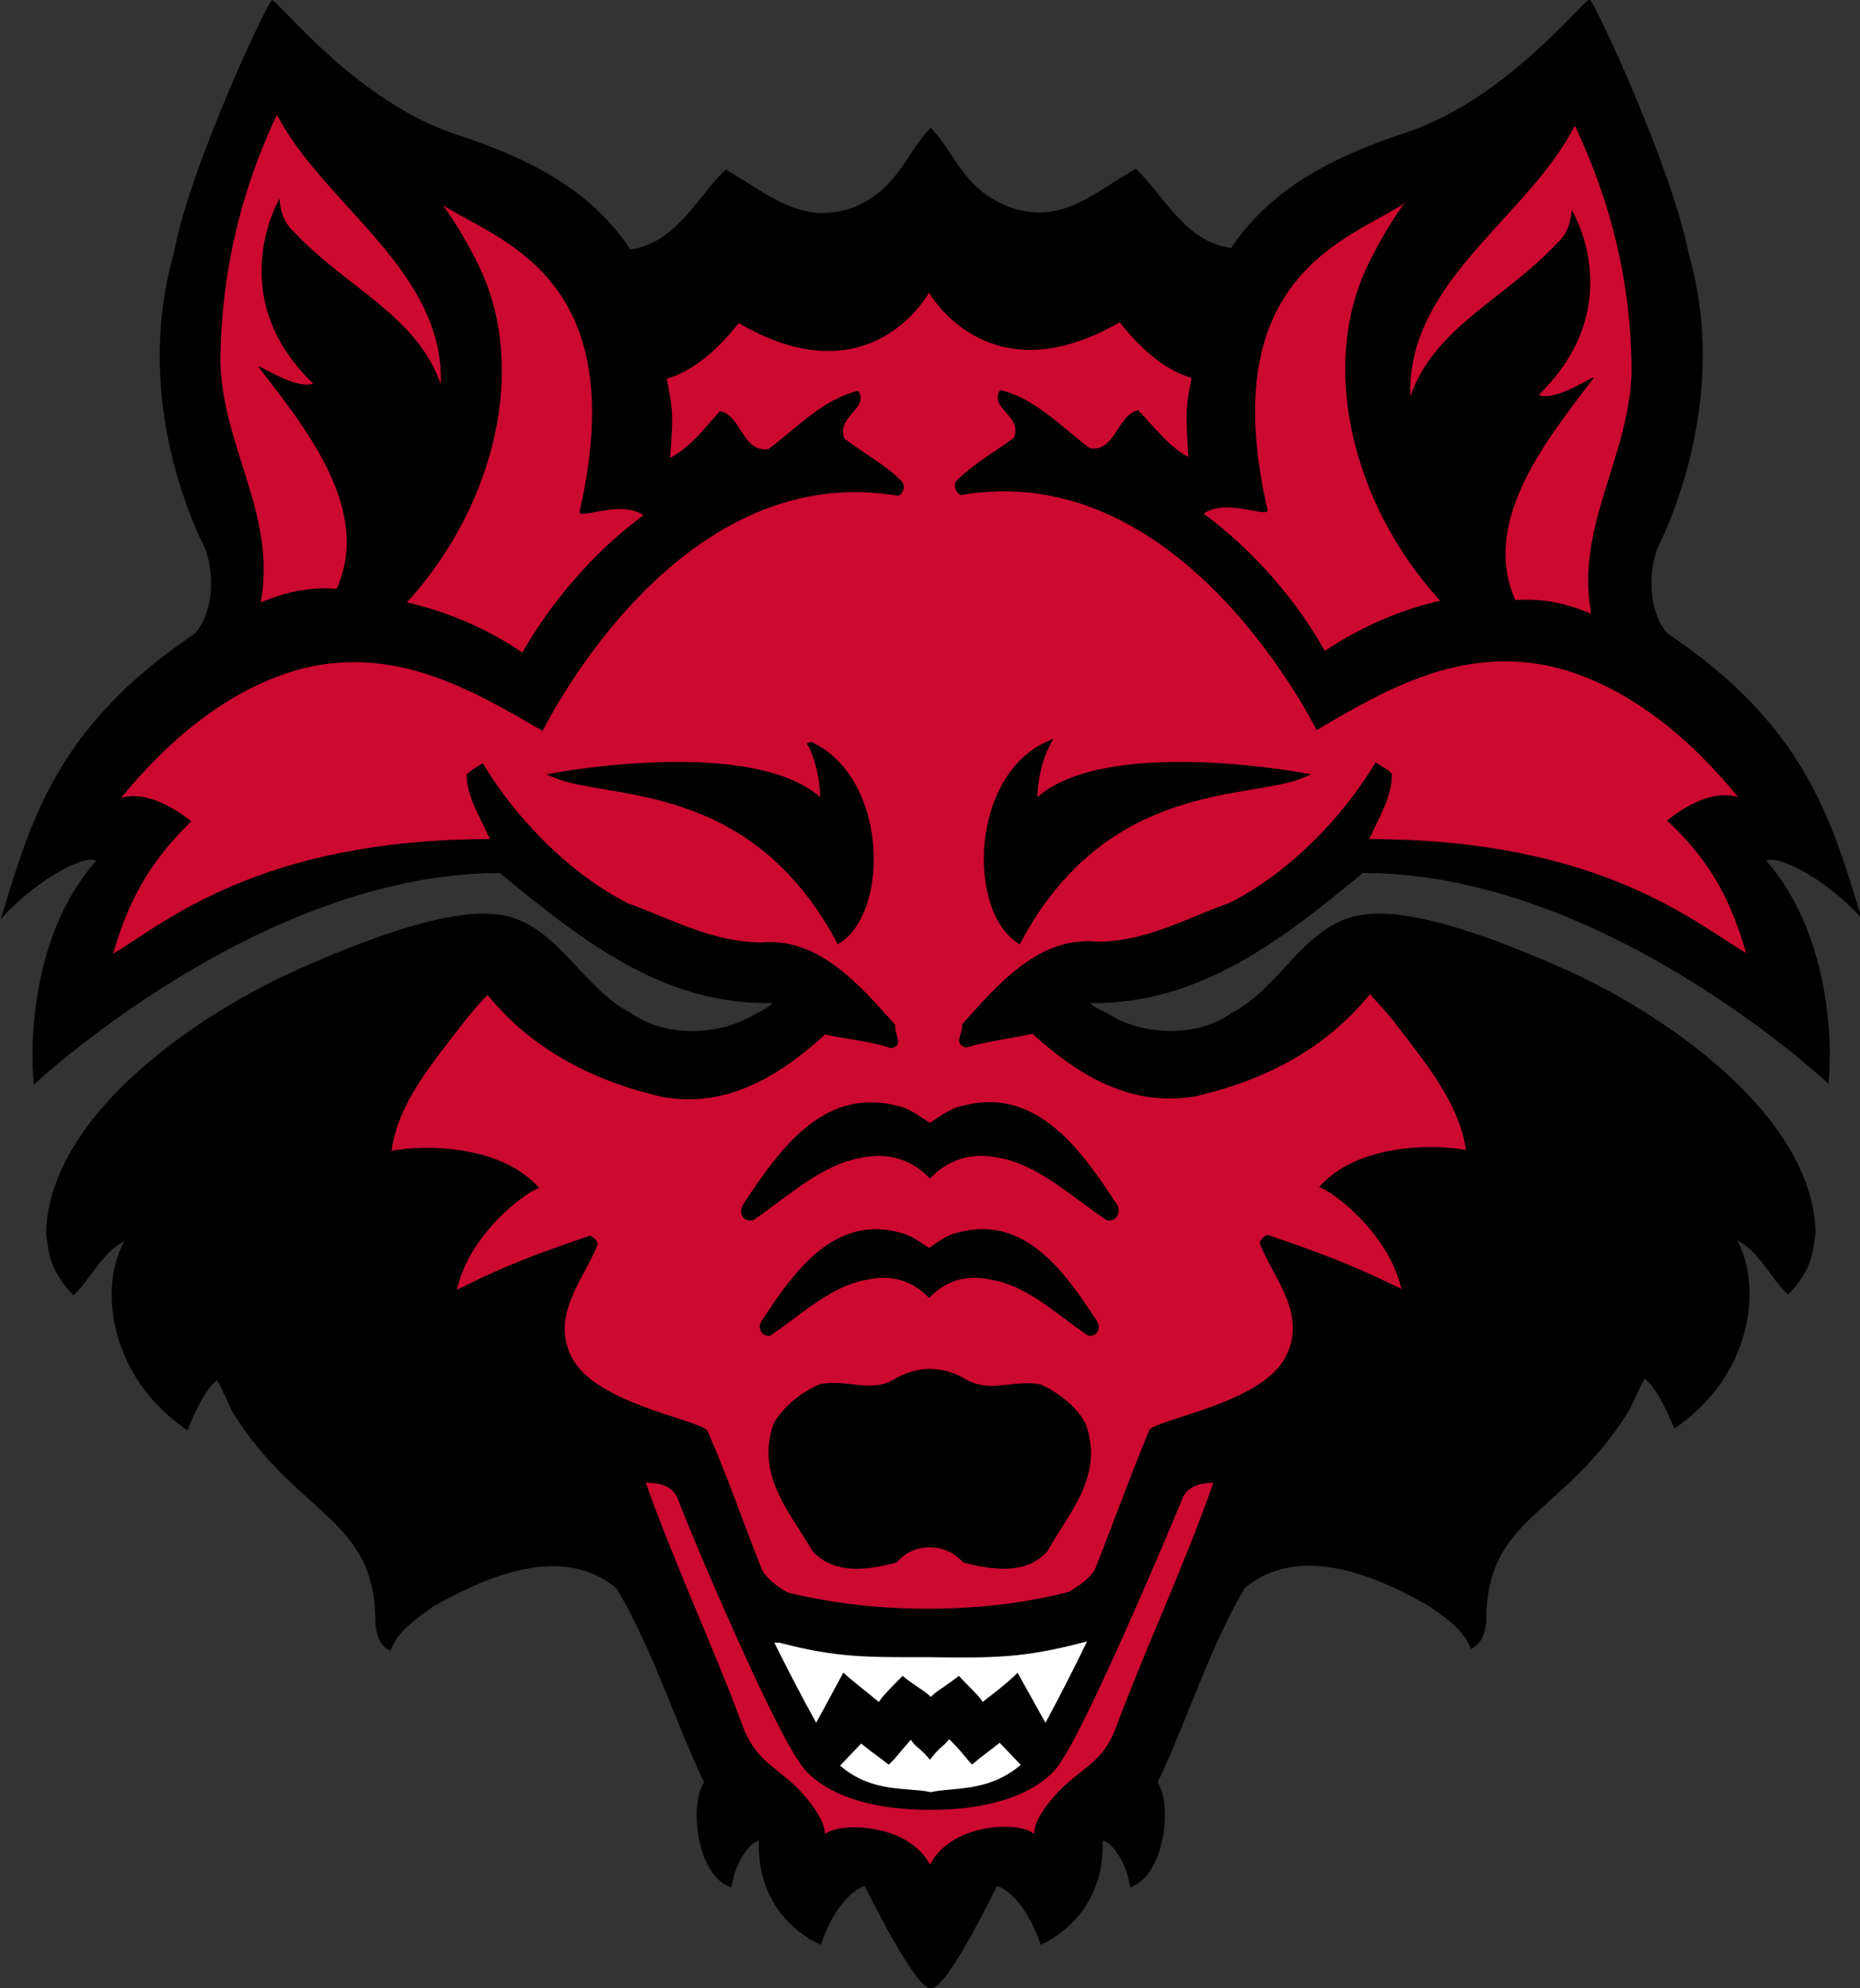
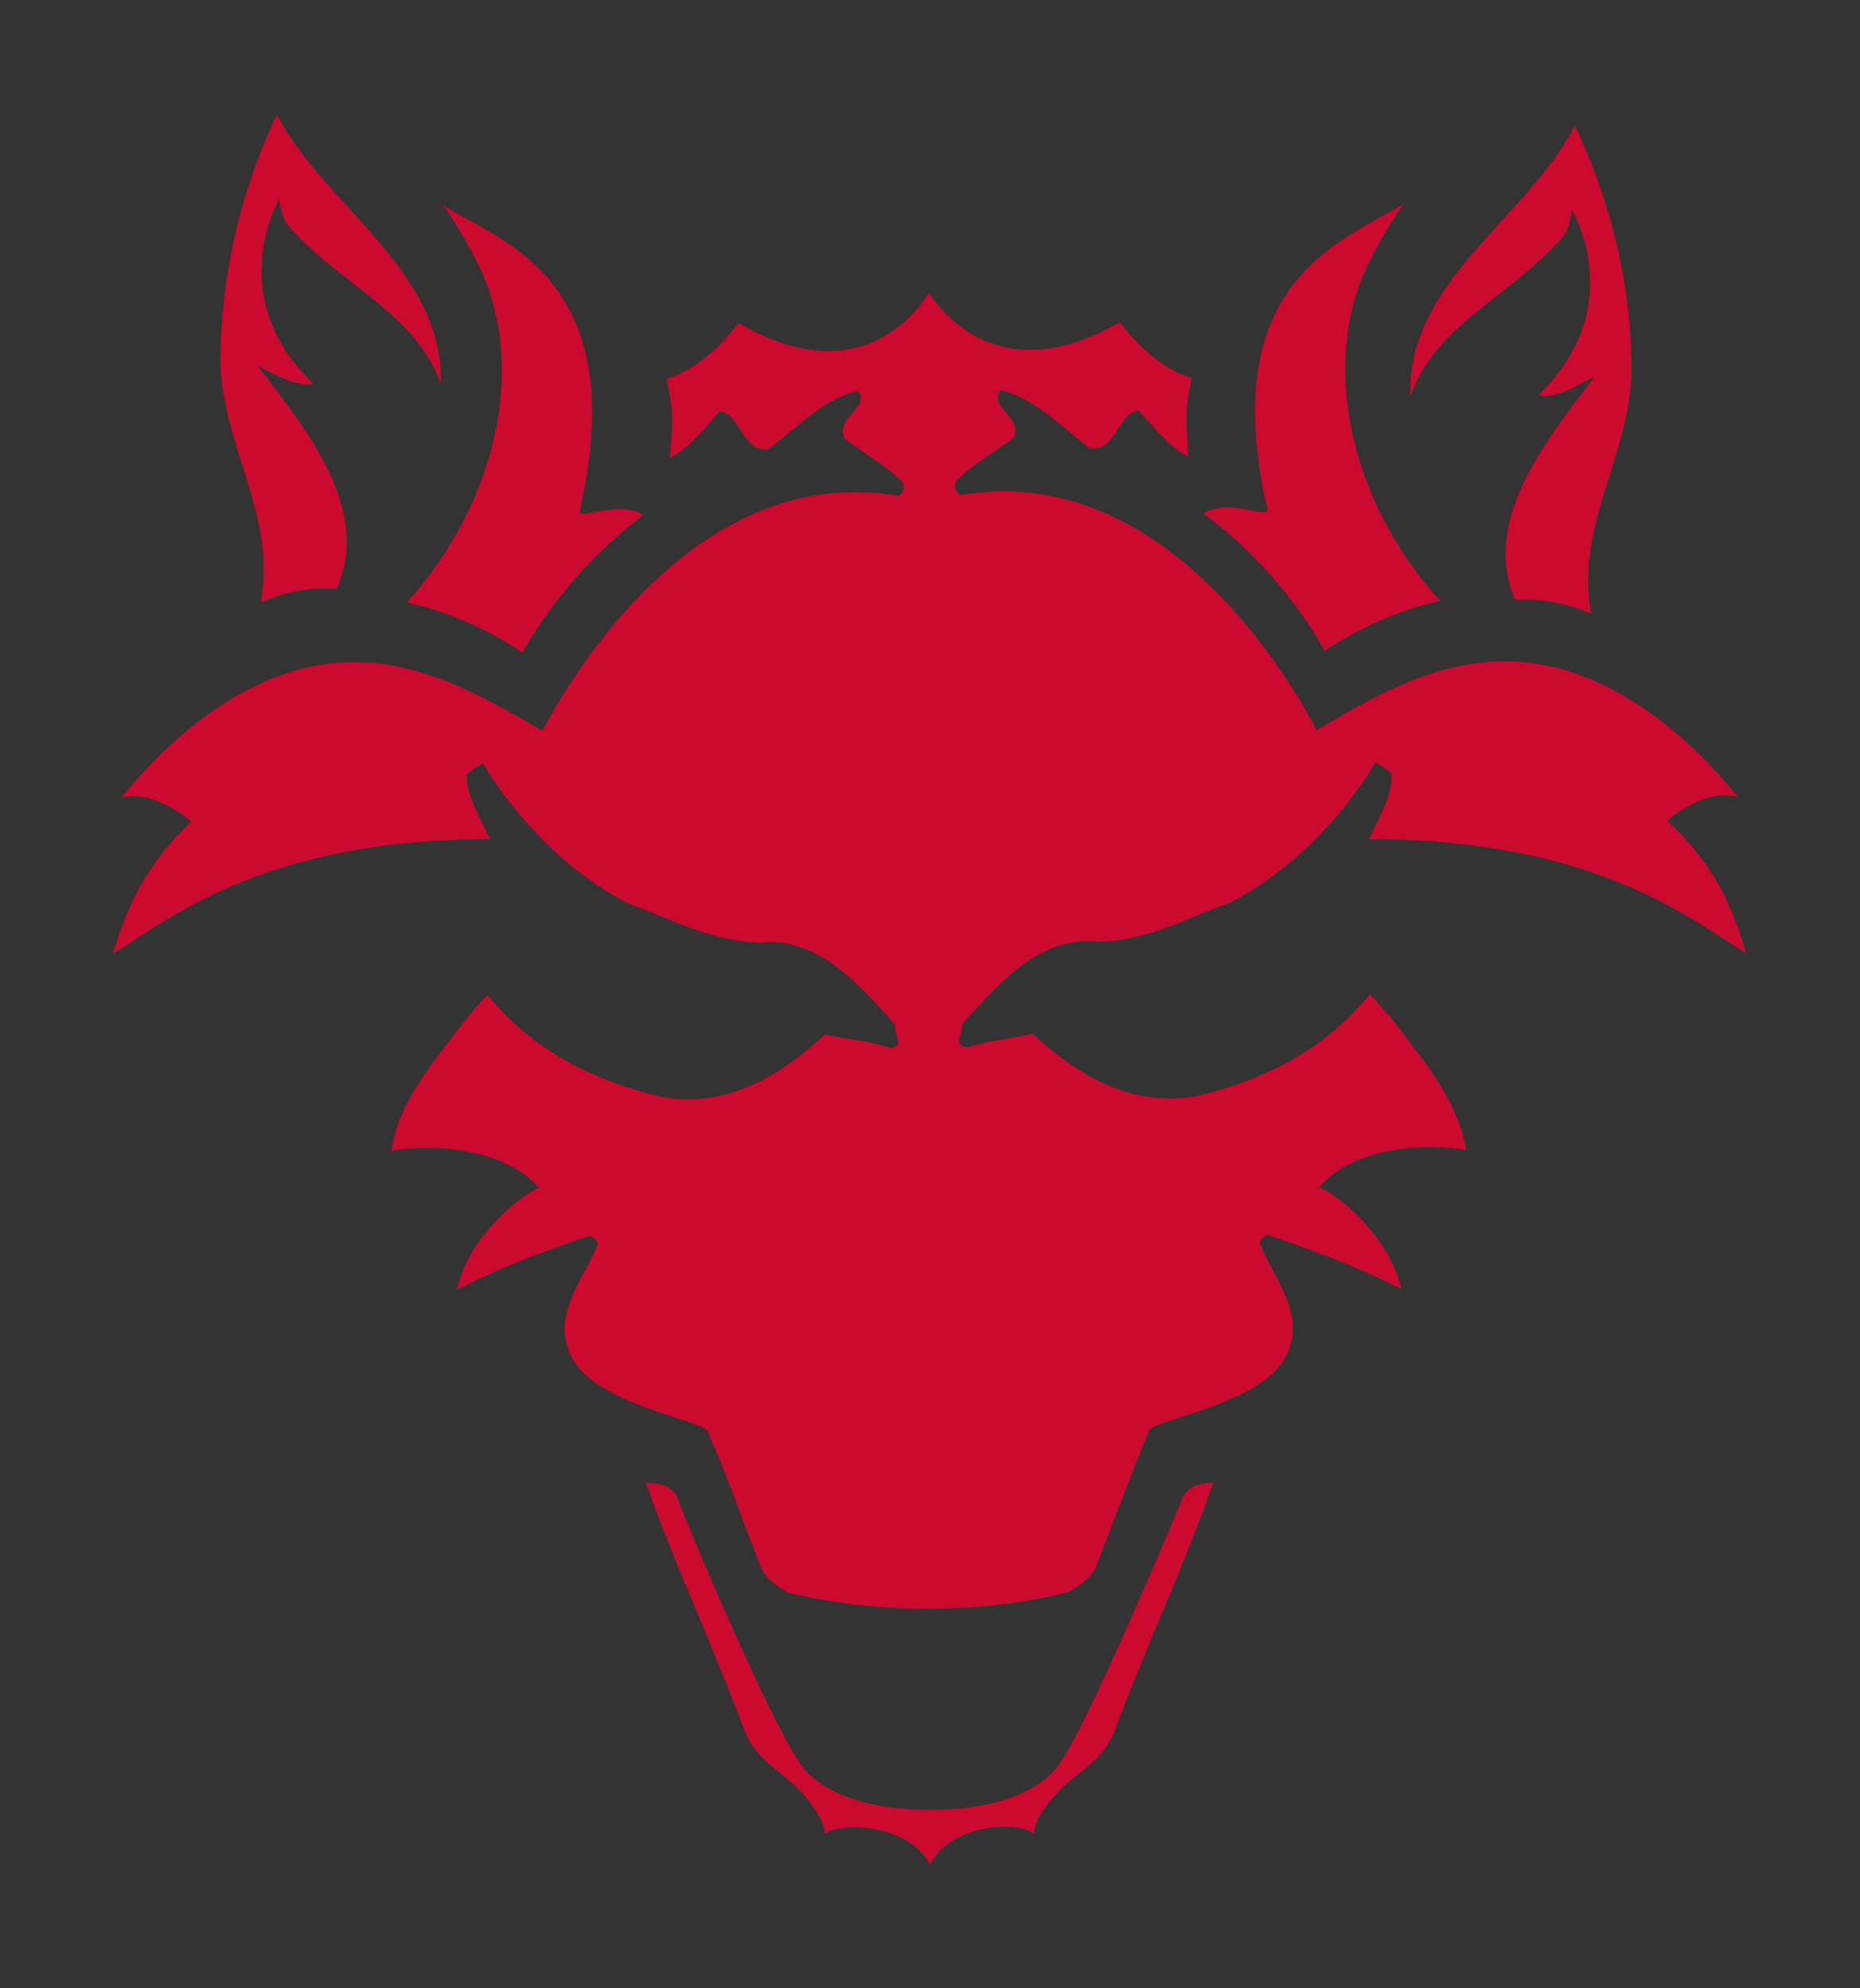
<svg xmlns="http://www.w3.org/2000/svg" id="Layer_1" data-name="Layer 1" version="1.1" viewBox="0 0 230.4 246.2">
  <rect x="0" y="0" width="230.4" height="246.2" fill="#333333" stroke="none" />
  <defs>
    <style>
      .cls-1 {
        stroke: #000;
      }

      .cls-1, .cls-2 {
        fill: #000;
      }

      .cls-1, .cls-3 {
        stroke-width: .6px;
      }

      .cls-2, .cls-4 {
        stroke-width: 0px;
      }

      .cls-4 {
        fill: #cc092f;
      }

      .cls-3 {
        fill: #fefefe;
        stroke: #fff;
      }
    </style>
  </defs>
  <g id="Page-1">
    <g id="ARKST">
      <g id="Arkansas_State_Red_Wolves_logo" data-name="Arkansas State Red Wolves logo">
        <g id="Group">
          <g id="Shape">
-             <path class="cls-2" d="M115.2,246.2c-2-.2-8.1-12.7-8.1-12.7-3.7,1.5-5.4,7.3-5.4,7.3,0,0-8-3-7.7-12.9-1.4.4-3,3-3.4,5.8-4.2-1.3-5.3-10-3.4-13-3.7-7.9-6.3-16.3-10.8-24-6.8-5.7-16.3-1.4-22.7,2.2-1.9,1.4-4.5,3-5.3,5.5-.9-.4-1.6-1-1.9-3.3.1-13.2-9.4-13.1-17.6-26.1-.7-1.2-1-2.3-2-4.1-1.7,1.1-3.7,6.2-3.7,6.2-9.7-6.6-11-17.7-7.8-23.4-2.7,1.3-4.1,4.6-6.3,6.7-2.9-3.1-3-4.9-3.4-7.7.4-15.1,19.9-27.7,31.3-32.7,17.9-8,23.7-7.1,26.1-6.5,6.3,1.8,9.3,9,15,11.9,4.3,3.1,10.9,2.9,15.4.2.7-.4,1.5-.7,2.2-1.4-13.6.3-23.8-7.9-33.8-16.1-29.8,0-57.7,26.2-57.7,26.2-.6-5.8,0-19,7.7-27.7-1.6-.9-7.8,2.7-11.8,7.2,3.8-12.5,7-23.9,24.1-35.4,2.9-3.5,2-9.4.8-11.3-5-10.8-6.9-23.7-3.5-35.6C23.4,20.9,33.1.3,33.7,0c1.3.7,10.6,12.6,22.7,16.6,8.1,2.7,16.4,6.3,21.7,14.3,5.8-.9,8.2-6.5,11.8-9.9,5.3,3,9.4,7.1,16,4.6,5.4-2.3,6.2-6.5,9.4-9.8,3.1,3.3,3.9,7.4,9.4,9.7,6.6,2.6,10.7-1.6,16-4.6,3.6,3.4,6,9,11.8,9.8,5.3-7.9,13.6-11.6,21.7-14.3,12.1-4,21.4-15.8,22.7-16.5.6.3,10.2,20.8,12.3,31.6,3.4,11.8,1.5,24.7-3.5,35.6-1.2,1.9-2.1,7.8.8,11.3,17,11.4,20.3,22.8,24.1,35.3-3.9-4.4-10.2-8-11.8-7.1,7.6,8.6,8.3,21.9,7.7,27.6,0,0-27.8-26.2-57.7-26.1-9.9,8.2-20.2,16.3-33.8,16.1.6.6,1.5.9,2.2,1.3,4.4,2.8,11.1,3,15.4-.1,5.8-3,8.7-10.2,15-11.9,2.5-.6,8.3-1.5,26.2,6.5,11.3,5,30.7,17.6,31.1,32.6-.4,2.9-.5,4.6-3.4,7.7-2.2-2-3.6-5.4-6.3-6.7,3.1,5.7,1.9,16.7-7.8,23.3,0,0-2-5.1-3.7-6.2-1,1.9-1.3,2.9-2,4.1-8.2,13.1-17.7,12.9-17.6,26.1-.3,2.3-1.1,2.8-1.9,3.3-.8-2.4-3.4-4.1-5.3-5.4-6.3-3.6-15.8-7.8-22.7-2.2-4.5,7.7-7,16.1-10.8,24.1,1.9,2.9.8,11.6-3.4,13-.4-2.8-2-5.4-3.4-5.8.3,9.8-7.7,12.9-7.7,12.9,0,0-1.7-5.8-5.4-7.3,0,0-6,12.5-8.1,12.7" />
            <path class="cls-4" d="M34.3,14.2c-4.4,9.3-6.9,19.4-7,30.5.2,10.6,7,19,5,29.9,3.3-1.4,6.1-1.9,9.4-1.7,4.5-9.9-4.2-20.3-9.7-27.5-.3-.5,4.6,2.9,6.8,2.1-9-8.6-6.6-18.3-4.2-22.9.2,2,.7,3.1,2,4.3,6.3,6.7,15.1,10.2,18,18.7.5-14.1-14.5-22.2-20.3-33.4h0ZM195,15.7c-5.8,11.3-20.8,19.2-20.3,33.4,2.9-8.5,11.7-12.1,18-18.8,1.3-1.2,1.8-2.3,2-4.3,2.5,4.5,4.9,14.2-4.1,22.9,2.2.9,7-2.6,6.8-2.1-5.5,7.3-14.1,17.6-9.7,27.5,3.3-.2,6.1.3,9.4,1.7-2-10.8,4.7-19.3,5-29.9,0-11.1-2.6-21.2-7-30.5h0ZM174.1,25.1c-6.8,4.5-23.8,8.9-17.1,38,.3,1.2-5.1-1.5-7.9.5,6.1,4.5,11.5,10.7,15,17,4.3-2.9,9.6-5.2,14.3-6.2-11.1-12.2-14.9-29.2-9-41.5,1.3-2.7,2.8-5.3,4.6-7.8ZM54.8,25.3c1.8,2.5,3.3,5.1,4.6,7.8,5.9,12.3,2.1,29.3-9,41.5,4.7,1,10.1,3.3,14.3,6.2,3.6-6.3,8.9-12.5,15-17-2.8-2-8.2.7-7.9-.5,6.7-29.2-10.2-33.5-17.1-38h0ZM115.1,36.2s-7.2,13.4-23.6,3.8c-2.2,2.8-5.2,5.8-8.9,6.9.8,4.3.8,4.4.4,9.8,2.6-1.4,4.1-3.5,6.2-5.8,2.6.5,2.8,5.2,6,4.7,3.6-2.7,6.8-6.2,11.1-7.2,1.5,2.1-2.8,3.2-1.7,5.9,2.3,1.8,4.9,3.1,7,5.2.6.5.4,1.5-.3,1.9-26-4.5-41.9,24.9-44.1,29.1-8.9-5.2-18.3-10.6-29.8-7.7-8.7,2.3-16.3,8.5-22.4,16,2.1-.7,5.3.2,8.7,2.9-5.5,5.3-7.9,10.3-9.7,16.4,6.1-3.6,18-14.2,46.7-14.2-1.4-3-2.9-5.4-2.9-8,.8-.7.4-.4,2-1.4,4.2,7,10.9,13.8,18.1,17.4,5.3,1.9,10.2,4.7,16.3,4.8,7.2-.7,12.2,5.2,16.7,10.2-.2,1.2,1.2,2.5-.5,2.9-2.6-.9-5.4-1.1-8.2-1.7-5.7,5.2-12.3,9.2-20.3,7.7-8.1-1.9-15.8-5.6-21.5-12.6-1.1,1.1-2,2.2-2.9,3.3-3.8,5-8.2,10-9,16,4.4-.8,13.6-.7,18.3,4.6-1.7.5-8.7,5.7-10.2,12.6,3.1-1.5,6.4-3.3,16.5-6.7.4.2,1.1.7.9,1.2-1.8,4.4-5.9,8.8-3.1,14,3,5.6,15.3,7.5,16.7,8.9,2.6,5.9,4.3,11,6.6,16.8.4,1.4,2.3,2.7,3.4,3.3,5.8,1.4,11.6,2,17.3,2s11.8-.6,17.5-2.1c1.1-.6,3-1.9,3.4-3.2,2.3-5.8,4.1-10.9,6.6-16.9,1.5-1.4,13.8-3.3,16.8-8.9,2.8-5.2-1.3-9.6-3.1-14-.2-.4.4-1,.9-1.2,10.1,3.4,13.4,5.2,16.6,6.7-1.6-6.9-8.5-12.1-10.2-12.6,4.6-5.3,13.9-5.4,18.2-4.6-.9-6-5.2-11-9-16-.9-1.1-1.9-2.2-2.9-3.3-5.7,7-13.3,10.7-21.4,12.6-8.1,1.5-14.7-2.5-20.4-7.7-2.7.6-5.5.9-8.2,1.7-1.7-.4-.4-1.7-.5-2.9,4.5-5,9.5-10.9,16.7-10.2,6.1,0,11-2.9,16.4-4.8,7.3-3.7,13.9-10.4,18.1-17.4,1.5,1,1.2.6,2,1.4.1,2.6-1.4,5.1-2.8,8.1,28.8,0,40.6,10.6,46.7,14.1-1.8-6.1-4.1-11.1-9.8-16.4,3.5-2.8,6.6-3.6,8.8-2.9-6.1-7.5-13.7-13.7-22.4-16-11.5-2.9-21,2.5-29.8,7.7-2.2-4.2-18.2-33.6-44.1-29.1-.7-.4-1-1.4-.4-1.9,2.2-2.1,4.7-3.5,7-5.2,1.1-2.7-3.2-3.7-1.7-5.9,4.3,1,7.5,4.5,11.1,7.2,3.2.5,3.4-4.2,6-4.7,2.1,2.2,3.7,4.4,6.2,5.8-.3-5.5-.4-5.7.4-9.8-3.7-1.1-6.7-4.1-8.9-6.9-16.4,9.5-23.7-3.8-23.7-3.8h0ZM80,183.6c3.6,10.2,8.3,20.1,12.1,30.4,1.8,4.5,4.6,4.9,7.6,8.4,1.2,1.4,2.4,3.1,2.5,4.7,1.7-1.5,10.3-1.4,13,3.8,2.7-5.3,11.3-5.4,12.9-3.8,0-1.6,1.3-3.3,2.5-4.7,3.1-3.5,5.9-3.9,7.6-8.4,3.8-10.2,8.5-20.1,12.1-30.4-1.5,0-3.3.4-3.9,2.1-1.9,4.7-11.6,27.5-14.9,32.3,0,0-2.8,6.1-16.3,6.1s-16.3-6.1-16.3-6.1c-3.4-4.8-13.1-27.5-14.9-32.3-.6-1.7-2.3-2.1-3.9-2.1h0Z" />
-             <path class="cls-3" d="M96.4,203.7c1.5,3,3.1,6.1,4.7,9l3.3-6.1c.6.7,2.7,2.3,4.4,3.7.4-.6,2-2.2,3-3.2,1.2,1.1,2.9,2,3.5,2.6.6-.6,2.2-1.5,3.5-2.6,1,1.1,2.6,2.6,3,3.2,1.7-1.3,3.7-2.9,4.3-3.7l3.4,6.1c1.5-2.8,3.1-5.9,4.6-9-7.3,1.9-11.1,1.9-18.8,1.8-7.7,0-11.6.1-18.8-1.8h0ZM117.6,215.8c-.5.6-1.3,1-2.4,2.6-1.2-1.6-1.9-1.8-2.4-2.5-1.5,1.7-1.4,1.8-2.7,3-1.5-1.2-1.9-1.4-3.4-2.6l-2.2,2.3c3.8,3.1,7.9,2.4,10.8,3,2.8-.6,6.9,0,10.7-3.1l-2.2-2.3c-1.5,1.2-1.9,1.4-3.4,2.7-1.3-1.3-1.2-1.5-2.7-3Z" />
-             <path class="cls-1" d="M100.3,92c1.8,3.6,1.6,7.4,1.6,7.4-8-8.1-33.2-3.4-33.2-3.4,6.6,2.8,24.3.2,35.2,20.5,6-3.9,5.7-20.2-3.6-24.4h0ZM129.8,92.1c-9.3,4.2-9.6,20.5-3.6,24.4,10.9-20.3,28.6-17.7,35.2-20.5,0,0-25.2-4.7-33.2,3.4,0,0-.2-3.8,1.6-7.3h0ZM107.8,136.8c-7.1,0-11.8,6.9-15.5,12.5-.4.7-.2,1.7.9,1.5,4.4-3,8.5-7,13.8-7.8,3.3-.6,6.1.4,8.2,2.5,2.1-2.1,4.9-3.1,8.2-2.5,5.3.8,9.4,4.9,13.8,7.8,1,.2,1.3-.9.9-1.5-4.2-6.4-9.7-14.5-18.7-12.1-1.3.2-2.6,1.1-4.2,2.2-1.7-1.1-2.9-2-4.2-2.2-1.1-.3-2.2-.4-3.2-.4ZM108.5,152.5c-6.4,0-10.6,6.2-13.9,11.2-.4.6-.1,1.5.7,1.4,4-2.7,7.6-6.3,12.4-7,2.9-.6,5.5.3,7.4,2.2,1.9-1.9,4.4-2.8,7.4-2.2,4.8.7,8.4,4.3,12.4,7,.9.1,1.1-.8.7-1.4-3.8-5.8-8.7-13-16.8-10.8-1.2.2-2.3,1-3.7,2-1.5-1-2.6-1.8-3.8-2-1-.3-2-.4-2.9-.4h0ZM115.2,169.8c-1.3,0-2.9.4-4.2,1.2-3.1,1.9-6,0-9.4.7-2.1.9-4.3,2.6-5.5,4.7-2.2,6.3,2.1,10.8,4.8,15.5,2.6,2.8,6.6,2.2,10,1.3,1.3-1.4,2.7-1.9,4.3-1.9,1.5,0,2.9.5,4.3,1.9,3.4.9,7.5,1.5,10-1.3,2.6-4.7,7-9.2,4.7-15.5-1.1-2.1-3.4-3.8-5.4-4.7-3.4-.6-6.2,1.2-9.4-.7-1.3-.8-2.9-1.2-4.2-1.2h0Z" />
          </g>
        </g>
      </g>
    </g>
  </g>
</svg>